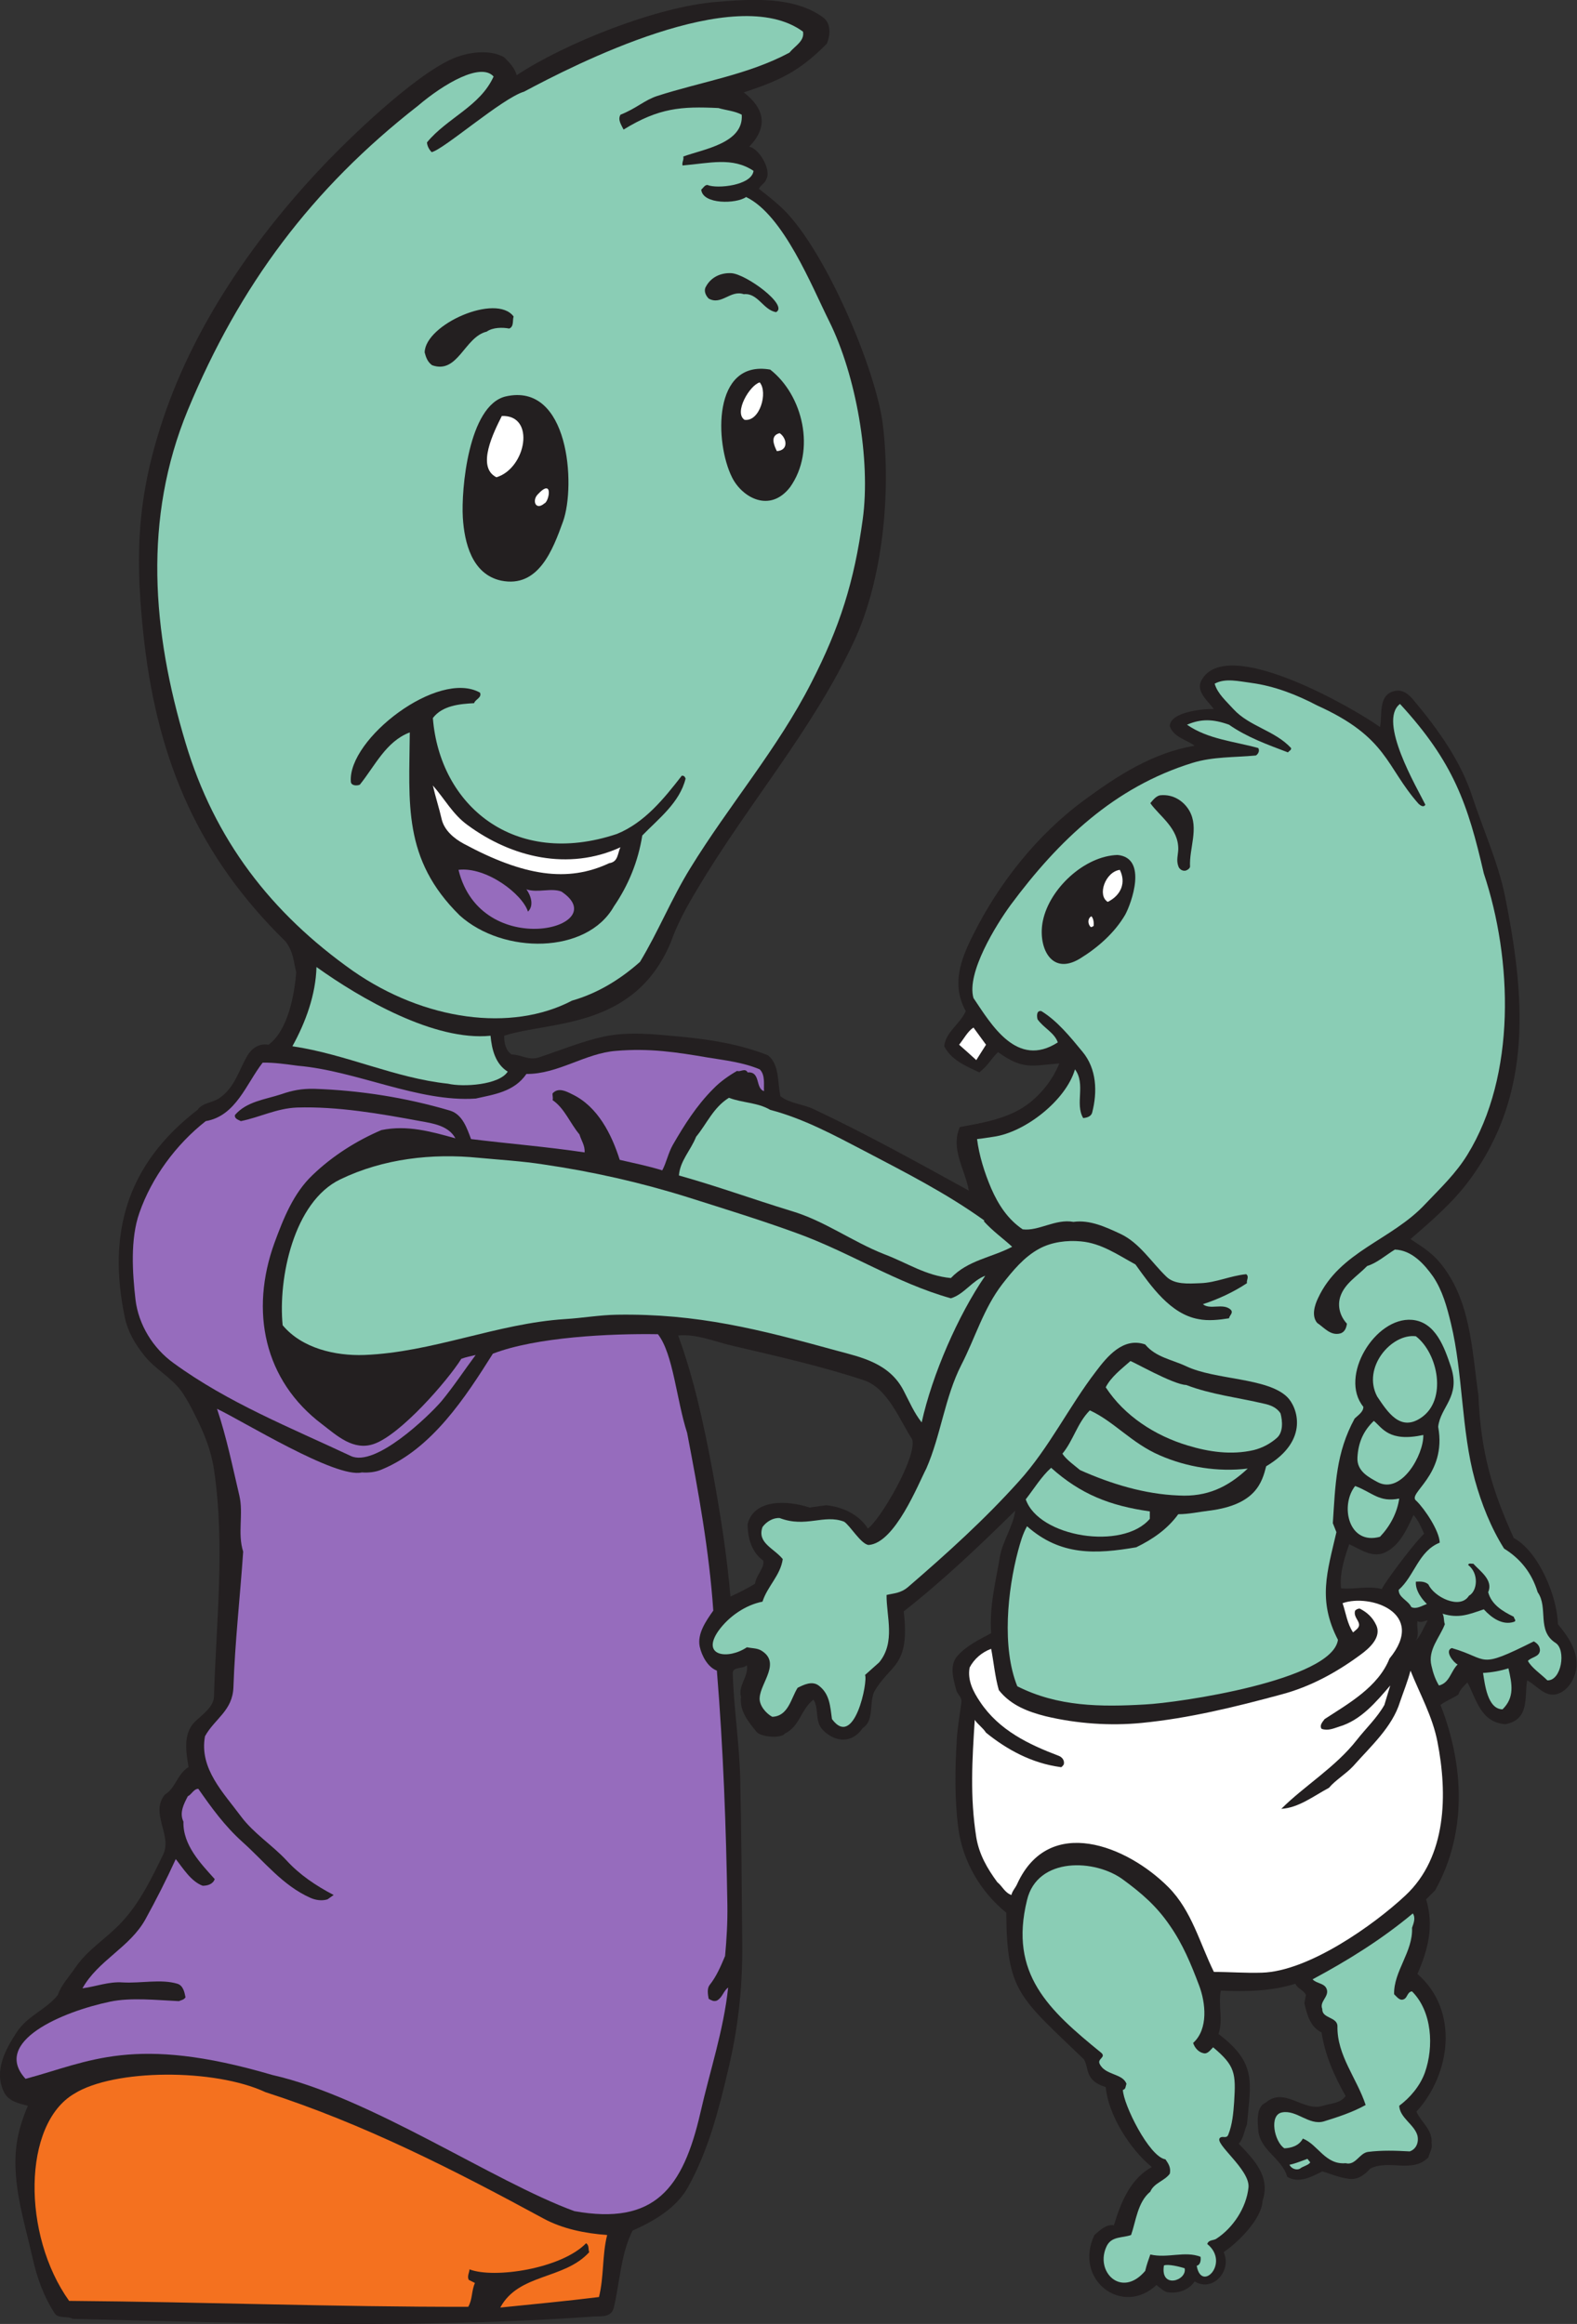
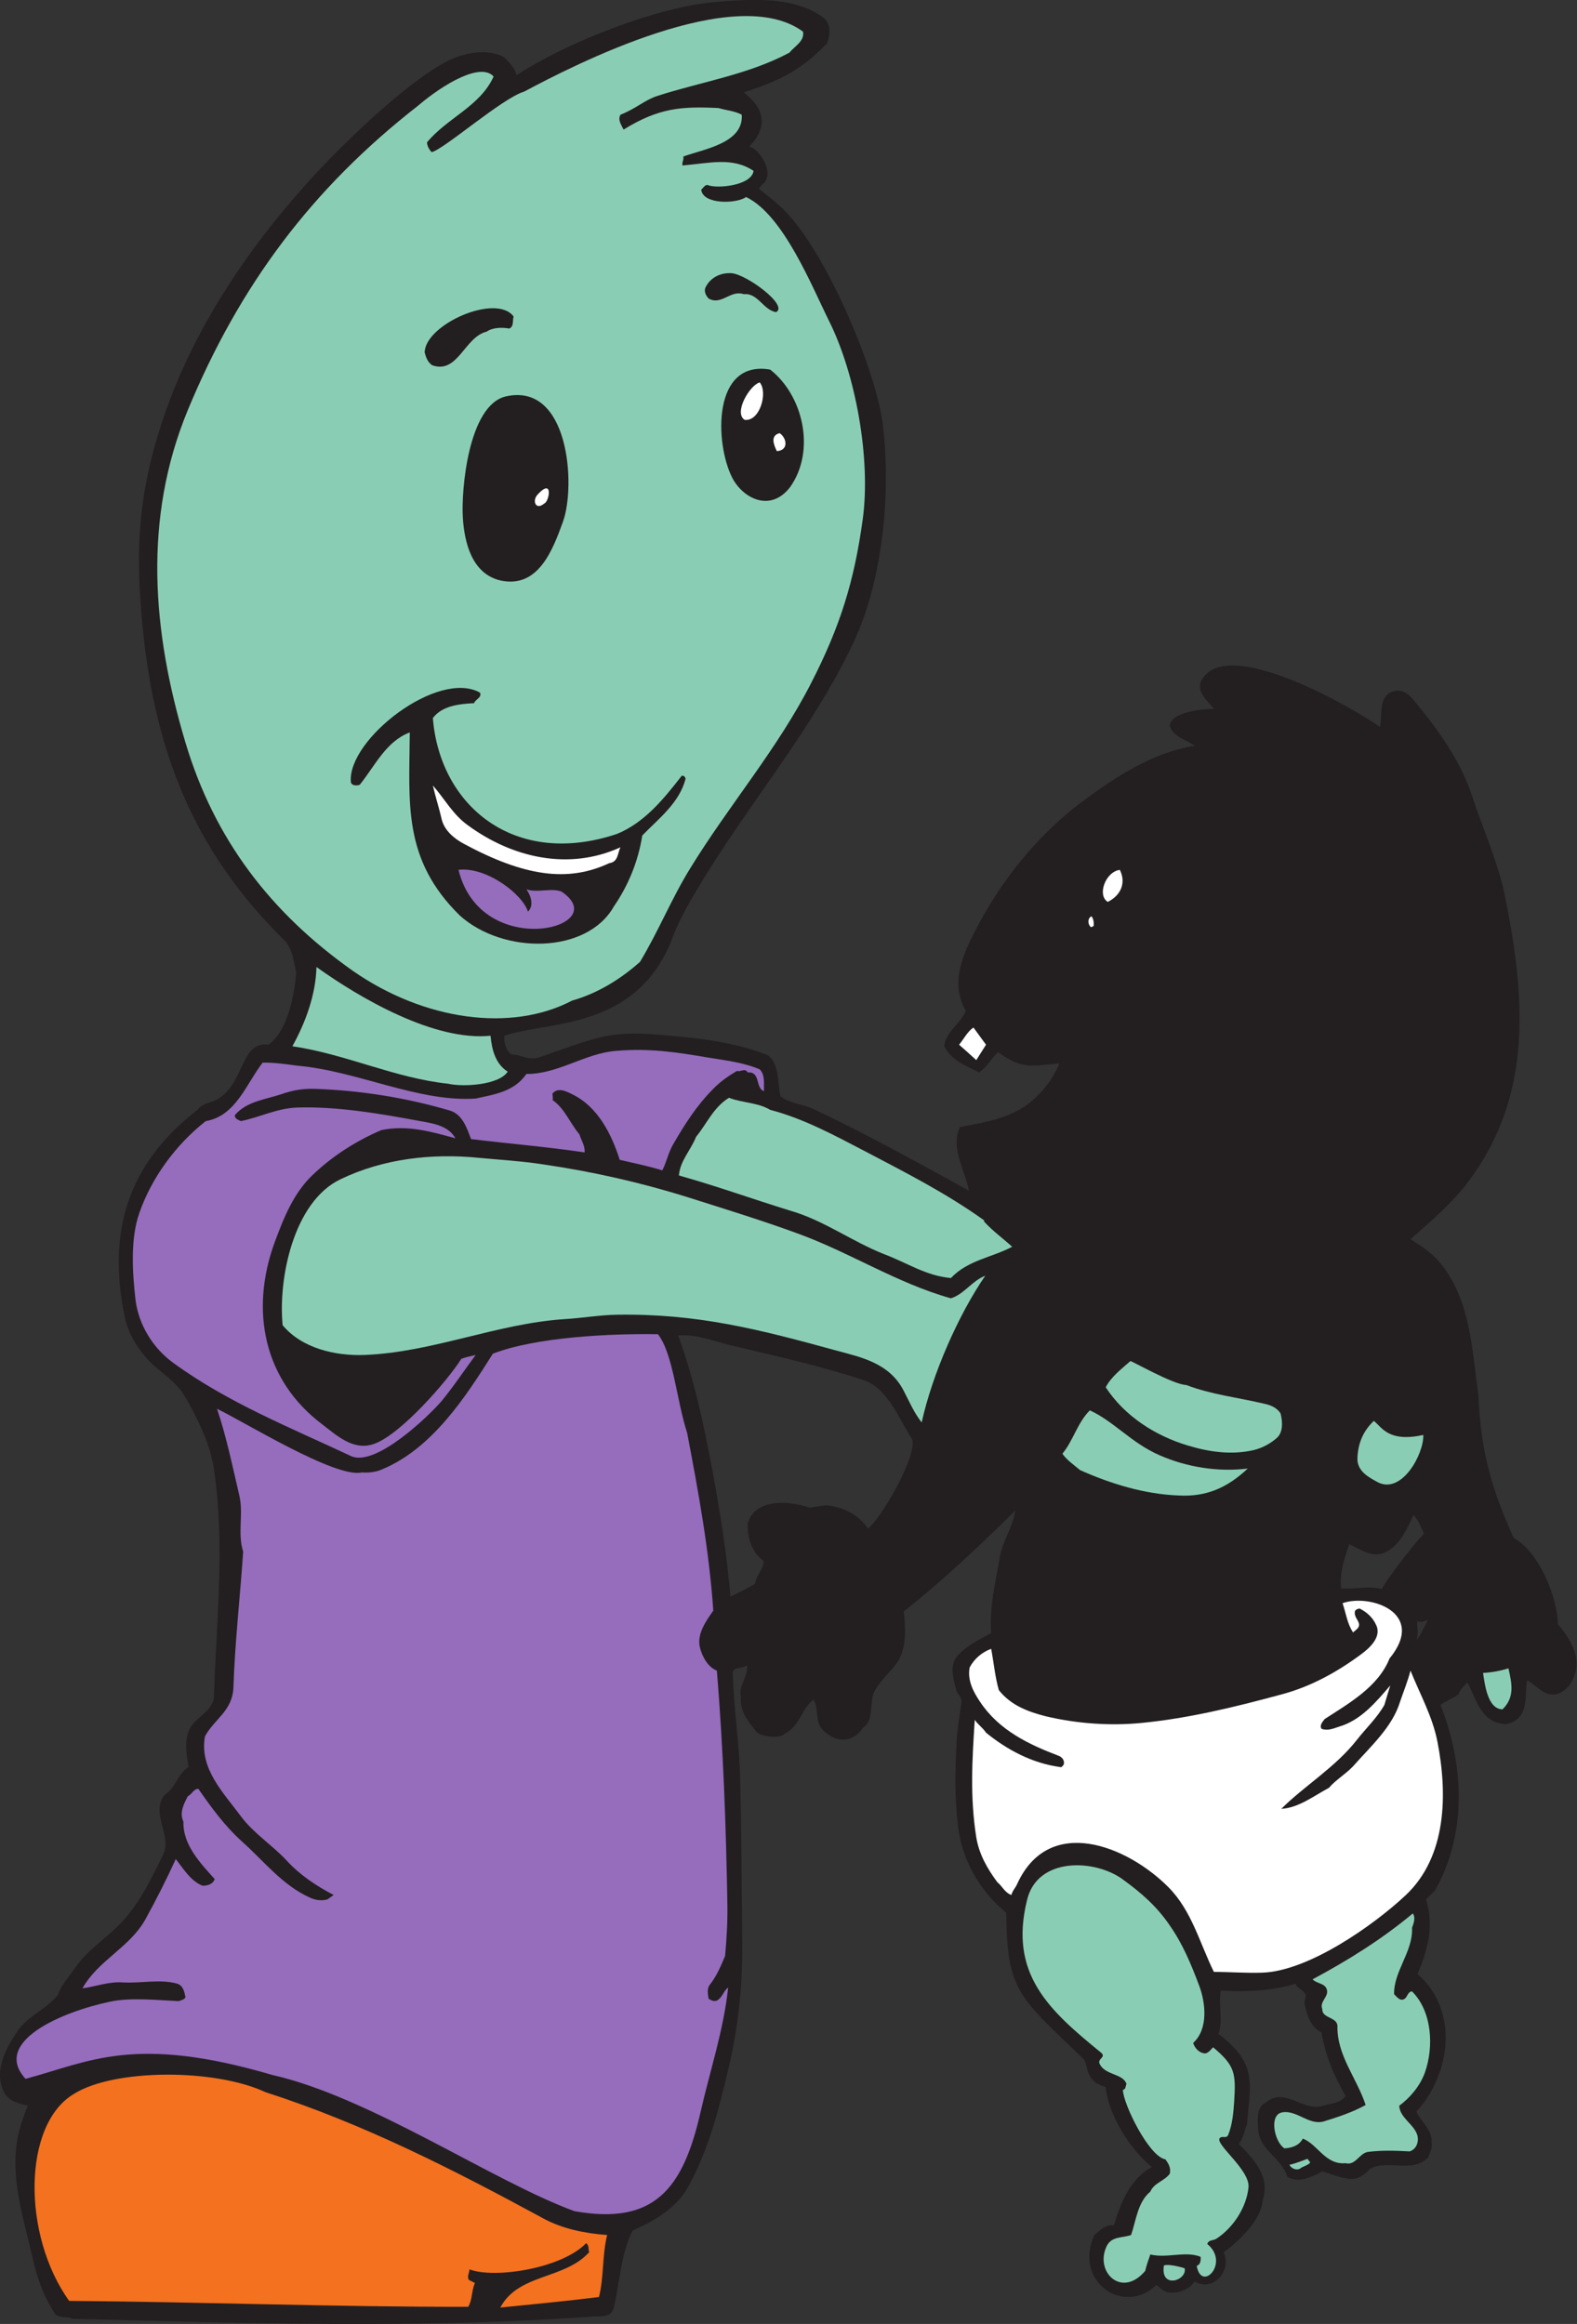
<svg xmlns="http://www.w3.org/2000/svg" viewBox="0 0 590.467 869.853" height="869.853" width="590.467" xml:space="preserve" id="svg2" version="1.1">
  <rect x="0" y="0" width="590.467" height="869.853" fill="#333333" stroke="none" />
  <defs id="defs6" />
  <g transform="matrix(1.333,0,0,-1.333,0,869.853)" id="g10">
    <g transform="scale(0.1)" id="g12">
      <path id="path14" style="fill:#231f20;fill-opacity:1;fill-rule:evenodd;stroke:none" d="m 2312.42,6476.31 c 22.31,-17.27 20.16,-48.95 10.08,-73.43 -77.05,-77.76 -131.04,-102.97 -233.29,-136.81 58.33,-45.36 69.13,-96.48 15.13,-152.63 26.64,-3.6 63.36,-64.08 48.23,-90.73 -2.88,-10.8 -16.55,-17.28 -20.87,-27.35 17.28,-13.68 38.87,-30.24 56.16,-46.08 123.12,-106.57 274.31,-462.24 292.32,-619.21 22.32,-189.36 0,-431.99 -82.09,-606.95 -116.64,-249.12 -298.8,-457.21 -438.48,-692.65 -29.52,-48.95 -56.88,-97.92 -75.59,-151.2 -102.97,-245.52 -340.57,-220.32 -468,-262.07 0,-20.16 4.31,-41.05 20.87,-52.57 25.92,0 46.81,-17.27 75.61,-8.63 61.2,20.15 121.68,45.35 184.32,59.04 69.11,14.39 140.39,6.48 210.23,0 84.97,-7.93 169.2,-20.88 249.84,-52.56 33.13,-25.93 26.65,-75.6 35.28,-115.2 27.37,-20.88 62.63,-21.6 92.89,-36.01 148.32,-69.83 290.88,-149.03 436.31,-228.95 -10.08,58.32 -52.56,117.35 -25.2,178.56 63.36,11.51 141.12,23.75 197.29,69.12 36.72,29.52 65.5,68.39 82.07,109.43 -76.31,-5.75 -100.8,-19.43 -172.07,31.68 -19.44,-18 -24.5,-33.83 -52.56,-56.88 -39.61,18.72 -78.48,34.56 -98.65,73.45 3.61,39.6 44.64,62.63 60.48,98.63 -41.03,74.16 -14.39,145.44 21.61,216.01 70.56,141.12 177.11,277.91 310.31,375.84 93.61,69.12 193.69,133.91 311.05,153.36 -22.32,16.56 -59.04,23.75 -69.84,54.72 0,41.04 97.91,49.67 123.83,48.23 -16.56,22.33 -51.12,49.69 -35.28,79.92 69.13,131.76 434.16,-81.35 501.84,-130.32 7.21,31.68 -6.48,89.29 39.61,100.81 25.19,6.47 42.48,-10.81 54.71,-25.2 69.84,-83.53 133.2,-172.09 165.6,-272.88 30.24,-91.44 71.29,-182.17 90.72,-275.05 56.16,-279.36 81.37,-555.84 -99.35,-799.91 -46.09,-62.64 -107.29,-115.21 -165.61,-165.61 28.81,-19.43 57.6,-36 82.09,-65.52 87.11,-104.39 90,-242.63 108.71,-373.68 6.49,-156.24 36.72,-262.79 99.36,-400.31 69.84,-37.44 122.4,-164.88 123.85,-241.92 26.64,-31.68 54,-70.56 52.56,-115.21 -1.45,-30.23 -18.01,-61.91 -42.48,-75.59 -41.76,-23.04 -64.81,16.56 -96.49,33.12 -7.91,-46.81 7.93,-110.17 -61.19,-123.12 -69.84,5.03 -81.37,71.27 -106.56,117.36 -9.36,-9.37 -21.6,-20.88 -25.2,-33.84 -15.13,-10.8 -34.57,-17.29 -50.41,-29.52 66.25,-168.49 75.61,-358.57 -15.12,-520.57 l -25.19,-25.19 c 22.32,-74.88 5.76,-140.4 -24.49,-209.525 118.08,-102.235 93.61,-281.524 -2.87,-386.641 13.67,-30.242 46.07,-51.125 42.48,-87.84 3.59,-16.562 -5.77,-26.64 -8.64,-40.324 -44.64,-46.074 -110.89,-5.039 -163.45,-31.68 -12.23,-13.671 -32.41,-32.39 -59.03,-28.796 -27.36,2.879 -50.41,13.679 -75.6,20.879 -28.81,-14.395 -65.53,-35.274 -98.65,-15.118 -15.12,53.282 -77.76,74.16 -81.35,132.481 -2.17,22.324 -5.76,64.804 20.88,75.605 53.28,46.074 105.11,-26.64 161.27,-8.644 21.6,7.199 47.52,5.761 63.36,27.351 -31.68,55.453 -57.6,113.762 -67.68,178.567 -31.68,15.117 -41.04,50.402 -48.24,82.082 l 4.33,23.035 c -7.2,15.129 -23.77,17.285 -29.53,31.68 -68.4,-21.602 -139.69,-22.313 -209.51,-19.434 -7.93,-40.32 7.19,-81.367 -6.48,-121.68 107.98,-82.082 90.72,-133.925 79.92,-254.16 -7.93,-18.008 -9.36,-38.887 -23.05,-54.004 41.76,-43.918 90,-91.433 66.95,-159.844 -2.14,-51.835 -69.82,-118.074 -109.43,-144.714 24.49,-51.125 -30.23,-113.762 -81.35,-82.082 -15.13,-22.317 -42.48,-33.836 -72.01,-30.957 -13.67,0.723 -23.75,12.238 -35.27,20.878 -95.76,-89.999 -234.01,14.395 -174.24,140.403 15.12,12.957 33.11,30.957 54.71,27.359 18.73,61.914 45.37,130.317 106.56,163.442 -61.19,49.675 -122.4,146.16 -129.59,224.636 -59.77,18 -46.09,52.559 -61.21,77.766 -180.72,174.234 -216.72,189.355 -218.17,411.839 -71.99,58.31 -122.38,144 -134.62,236.87 -10.81,82.8 -9.36,167.04 -4.32,249.85 2.15,34.55 8.63,69.84 12.95,105.11 1.44,13.68 -11.53,21.6 -14.4,33.13 -8.63,32.4 -20.15,69.83 3.6,96.47 26.64,29.52 61.21,45.36 94.33,63.37 -5.06,77.76 12.23,140.39 23.75,210.24 7.21,47.52 38.89,90.72 43.93,133.92 -100.08,-98.64 -202.32,-195.85 -313.2,-282.97 18.71,-158.4 -39.61,-147.59 -83.52,-226.79 -13.69,-33.12 0.72,-79.93 -31.68,-100.8 -28.81,-43.21 -76.33,-41.04 -110.88,-6.48 -25.21,24.47 -10.8,59.76 -27.36,86.39 -34.57,-25.91 -38.89,-75.59 -79.93,-95.04 -12.24,-15.83 -69.11,-9.36 -79.92,4.32 -23.75,29.52 -48.24,58.32 -43.92,98.65 -8.63,31.67 22.32,57.59 16.57,88.55 -12.25,-11.52 -40.32,-2.87 -39.6,-23.04 2.87,-97.92 18.71,-197.27 20.88,-294.48 3.59,-153.36 4.31,-307.43 5.75,-461.51 1.44,-128.165 -12.23,-242.65 -39.6,-357.122 C 2018.65,600.391 1989.86,487.355 1932.26,383.672 1899.14,324.641 1836.5,288.633 1776.73,261.992 1743.61,195.754 1741.46,119.434 1724.18,45.996 1716.97,17.195 1688.89,22.238 1667.3,20.793 1177.7,-13.77 695.293,2.07 204.254,14.316 c -15.117,8.645 -40.316,0 -50.402,15.117 C 123.613,75.519 103.453,130.234 91.215,186.398 66.734,295.828 26.418,412.473 50.895,529.113 c 6.477,28.797 15.84,56.883 27.359,83.524 -25.203,6.476 -54,12.238 -66.961,38.156 -29.52,59.766 4.32,120.242 35.277,167.762 30.965,47.519 83.524,64.082 115.926,105.117 9.359,28.086 31.68,51.125 48.234,75.605 36.004,53.283 87.125,81.363 132.485,130.313 51.121,55.45 82.801,122.4 115.199,188.64 25.922,54.01 -37.437,115.21 4.32,167.77 30.961,18.72 34.563,57.59 66.957,77.75 -7.195,41.77 -15.839,92.17 16.563,126.01 18,17.99 54,41.76 54.723,71.28 6.48,213.11 31.679,425.51 0,638.64 -7.926,53.28 -28.082,102.96 -52.563,151.2 -11.519,23.04 -23.762,46.8 -39.601,69.11 -29.52,39.61 -72.719,60.49 -102.958,98.64 -25.203,30.97 -46.082,66.25 -54.722,105.13 -50.403,237.6 4.32,432 203.762,585.36 14.398,20.88 43.203,19.43 62.64,33.83 39.598,28.09 51.117,69.84 72,108.73 12.238,25.2 33.121,45.36 64.801,40.31 54.719,40.33 72.719,140.4 77.758,203.77 -7.918,28.79 -6.481,54 -29.52,85.68 -243.359,237.6 -357.121,504 -396.719,835.92 -25.917,223.92 -24.484,390.96 43.918,606.23 89.282,284.4 270,542.16 474.481,753.85 74.16,76.31 266.396,261.35 369.356,291.6 38.16,11.52 86.41,15.84 122.41,-4.32 15.11,-15.13 29.51,-29.52 35.27,-50.4 134.64,89.27 393.84,192.96 562.32,205.91 95.04,7.93 216.72,16.57 298.81,-43.92 z M 4010.18,1975.6 c -10.8,-19.45 -18.73,-41.05 -33.13,-56.89 10.8,18.01 1.45,36.01 4.32,54.73 9.37,-5.76 19.45,0.71 28.81,2.16 z M 2060.41,2746 c 122.4,-28.8 245.53,-56.16 367.21,-96.49 66.95,-23.03 100.8,-114.47 134.63,-165.59 14.41,-48.24 -89.28,-225.37 -124.55,-250.56 -24.48,38.88 -70.57,61.19 -117.37,65.52 l -46.07,-6.49 c -66.25,21.61 -156.25,23.05 -174.24,-46.07 0,-40.32 11.51,-79.92 43.92,-102.96 4.32,-20.16 -20.89,-41.77 -23.05,-64.81 -20.87,-12.95 -45.36,-25.19 -69.12,-35.99 -10.79,123.12 -28.8,234.72 -50.4,352.79 -24.48,130.33 -51.83,258.49 -96.48,380.17 53.29,5.04 103.68,-18.01 155.52,-29.52 z M 4000.1,2218.96 c -35.3,-34.57 -122.4,-153.36 -118.09,-155.52 -38.88,10.08 -76.31,-1.45 -115.19,2.16 -4.32,42.48 9.35,84.96 23.04,123.83 31.68,-14.39 67.68,-41.75 105.12,-20.88 39.59,21.61 57.6,65.52 75.59,102.97 12.97,-14.4 21.6,-34.57 29.53,-52.56 v 0" />
      <path id="path16" style="fill:#ffffff;fill-opacity:1;fill-rule:evenodd;stroke:none" d="m 2091.37,5346.64 c -30.96,20.16 14.41,97.19 42.48,105.11 23.76,-27.36 0.72,-110.87 -42.48,-105.11 v 0" />
-       <path id="path18" style="fill:#ffffff;fill-opacity:1;fill-rule:evenodd;stroke:none" d="m 1394.41,5185.36 c -57.59,28.8 -7.2,127.43 15.13,172.08 95.75,3.6 68.39,-146.88 -15.13,-172.08 v 0" />
      <path id="path20" style="fill:#ffffff;fill-opacity:1;fill-rule:evenodd;stroke:none" d="m 2182.09,5258.79 c -8.64,17.28 -19.43,43.92 7.93,50.41 20.16,-13.69 25.91,-48.24 -7.93,-50.41 v 0" />
      <path id="path22" style="fill:#ffffff;fill-opacity:1;fill-rule:evenodd;stroke:none" d="m 1529.05,5111.91 c -24.48,-20.87 -35.28,7.93 -18.72,25.2 44.65,48.25 32.4,-20.16 18.72,-25.2 v 0" />
      <path id="path24" style="fill:#ffffff;fill-opacity:1;fill-rule:evenodd;stroke:none" d="m 1313.05,4209.04 c 123.84,-91.45 283.68,-129.61 429.84,-62.64 -8.64,-16.56 -5.76,-41.04 -31.68,-44.65 -116.64,-54.71 -239.04,-36.71 -408.95,54.73 -26.65,14.4 -53.28,36.72 -61.21,66.95 -7.2,31.69 -18,64.8 -25.19,96.48 32.39,-36.71 56.16,-81.36 97.19,-110.87 v 0" />
      <path id="path26" style="fill:#966cbd;fill-opacity:1;fill-rule:evenodd;stroke:none" d="m 1482.97,3965.68 c 17.28,16.56 8.65,44.63 -4.32,62.64 31.68,-10.8 69.85,5.04 98.65,-6.48 150.47,-100.8 -226.09,-197.29 -289.44,61.2 78.47,9.35 180,-68.41 195.11,-117.36 v 0" />
      <path id="path28" style="fill:#ffffff;fill-opacity:1;fill-rule:evenodd;stroke:none" d="m 3111.62,3993.04 c -30.25,18 -7.21,84.24 33.83,90 18.01,-36 3.61,-71.29 -33.83,-90 v 0" />
      <path id="path30" style="fill:#ffffff;fill-opacity:1;fill-rule:evenodd;stroke:none" d="m 3072.01,3925.36 c -3.59,-0.73 -6.48,-6.48 -10.8,0 -6.48,9.36 -5.04,22.32 4.32,27.35 5.76,-5.76 7.2,-16.56 6.48,-27.35 v 0" />
      <path id="path32" style="fill:#8acdb5;fill-opacity:1;fill-rule:evenodd;stroke:none" d="m 1377.86,3617.2 c 3.59,-38.88 13.67,-79.21 48.23,-100.8 -23.75,-37.45 -125.27,-43.92 -167.75,-33.85 -149.77,15.84 -285.844,82.81 -437.047,105.13 37.441,67.68 65.523,144.71 67.684,222.48 123.833,-88.56 331.203,-208.81 488.883,-192.96 v 0" />
      <path id="path34" style="fill:#ffffff;fill-opacity:1;fill-rule:evenodd;stroke:none" d="m 2769.61,3591.99 -27.36,-43.2 c -17.27,15.84 -30.24,27.36 -48.23,43.2 12.95,15.85 23.75,37.44 40.32,48.24 l 35.27,-48.24 v 0" />
      <path id="path36" style="fill:#966cbd;fill-opacity:1;fill-rule:evenodd;stroke:none" d="m 1988.41,3556 c 48.97,-7.93 99.36,-13.68 145.44,-33.12 16.56,-15.84 10.8,-44.65 12.24,-61.2 -25.2,7.91 -8.63,55.43 -46.07,52.55 -7.21,13.68 -20.88,0 -29.53,4.32 -23.76,-13.68 -47.52,-30.23 -66.95,-50.39 -46.81,-46.81 -81.37,-101.52 -113.77,-157.69 -12.96,-23.03 -18,-49.67 -29.52,-71.27 -39.6,12.24 -79.2,20.16 -119.52,29.51 -22.32,70.56 -61.19,149.77 -133.91,184.33 -15.84,7.92 -38.89,20.16 -54.73,2.16 -0.72,-5.77 2.16,-13.68 0,-18.72 33.84,-23.04 48.96,-64.8 75.61,-96.48 5.03,-17.29 15.84,-30.96 14.39,-50.41 -105.84,15.84 -213.84,24.49 -318.95,37.45 -11.52,30.24 -23.76,69.11 -59.04,79.91 -124.56,36.73 -252.73,56.88 -381.604,61.21 -34.562,0.72 -61.203,-4.33 -92.16,-15.12 -46.082,-15.13 -97.199,-20.16 -130.32,-58.32 -2.161,-10.8 10.078,-13.68 16.554,-17.28 53.285,10.79 100.805,36 157.684,38.16 113.758,3.6 233.996,-17.28 346.316,-38.16 36.73,-6.48 79.2,-12.97 98.64,-48.24 -67.68,18.71 -135.36,38.16 -208.08,23.04 -70.56,-30.25 -137.517,-72.72 -192.954,-126.01 -54,-51.11 -82.082,-122.39 -107.281,-190.79 -69.122,-190.8 -30.243,-385.93 134.636,-509.76 40.324,-30.96 87.125,-74.89 144.719,-54.72 74.88,25.92 206.64,177.12 245.53,239.03 12.95,5.05 26.63,7.21 40.31,10.8 -31.68,-42.48 -61.91,-88.55 -96.48,-130.31 -36.72,-42.48 -185.76,-185.76 -254.157,-153.36 -169.922,79.91 -344.16,149.03 -497.519,260.63 -58.321,41.76 -98.641,108 -107.282,177.85 -8.636,75.59 -15.121,170.63 10.801,244.08 34.563,99.36 102.961,192.23 186.481,257.76 84.961,14.4 113.761,105.11 159.839,164.16 32.403,0.72 65.524,-4.32 98.645,-8.65 166.312,-14.4 339.112,-102.95 499.672,-92.15 51.12,11.52 108.01,18.72 142.56,69.11 89.28,-0.71 164.89,58.32 252,64.81 93.6,7.92 169.21,-3.61 257.76,-18.72 v 0" />
      <path id="path38" style="fill:#8acdb5;fill-opacity:1;fill-rule:evenodd;stroke:none" d="m 2163.38,3409.12 c 93.59,-24.49 180,-71.28 264.24,-115.2 115.19,-60.48 230.39,-118.8 337.67,-195.84 l -2.16,-1.45 c 24.49,-27.35 54,-48.23 79.92,-71.99 -56.88,-30.25 -124.55,-37.44 -172.07,-87.84 -70.57,6.47 -122.41,42.48 -187.21,66.96 -90,35.28 -168.48,94.32 -262.07,121.68 -105.84,32.39 -208.81,69.83 -314.65,99.36 2.89,41.04 33.13,70.56 48.24,108.72 30.24,36.71 48.25,82.08 92.17,109.43 37.43,-14.4 80.64,-12.95 115.92,-33.83 v 0" />
      <path id="path40" style="fill:#8acdb5;fill-opacity:1;fill-rule:evenodd;stroke:none" d="m 1344.02,3274.47 c 61.19,-5.76 123.11,-9.35 182.87,-18.71 137.52,-20.16 272.16,-50.41 405.37,-92.17 102.23,-32.4 205.2,-64.08 306,-100.8 147.6,-53.28 280.8,-140.4 432.72,-182.88 37.44,11.53 59.76,49.69 96.48,63.36 -76.33,-110.88 -149.04,-277.92 -178.57,-411.83 -21.6,27.36 -33.83,56.87 -50.39,88.55 -39.61,77.76 -118.81,94.33 -188.64,113.05 -217.45,59.75 -390.97,104.39 -617.05,100.8 -48.24,-0.72 -97.2,-9.37 -145.43,-12.25 -191.52,-12.23 -372.25,-93.59 -564.49,-100.8 -81.359,-2.88 -174.956,18.72 -228.952,83.53 -12.961,130.32 30.238,346.32 161.996,409.68 120.956,58.32 257.766,73.44 388.086,60.47 v 0" />
      <path id="path42" style="fill:#966cbd;fill-opacity:1;fill-rule:evenodd;stroke:none" d="m 1848.01,2779.11 c 43.2,-55.44 51.85,-183.59 82.08,-277.2 31.68,-164.88 61.93,-331.2 73.45,-498.95 -20.88,-29.52 -45.36,-64.8 -38.16,-100.8 5.75,-26.64 23.03,-58.32 48.23,-67.69 18.01,-219.59 25.93,-439.2 29.53,-658.79 0.71,-47.52 -2.16,-95.77 -6.48,-142.57 -12.25,-28.79 -23.77,-56.88 -43.93,-82.075 -7.2,-10.078 -4.32,-26.64 -2.16,-38.164 3.61,-2.156 7.93,-4.316 12.24,-5.75 4.32,-0.723 9.36,-0.723 12.97,2.156 13.67,8.633 16.56,25.918 29.51,35.274 -12.95,-120.957 -51.11,-233.27 -77.75,-350.633 C 1918.57,380.078 1838.65,276.398 1613.3,316.719 1385.05,400.234 1039.45,637.121 765.133,699.031 375.613,813.516 250.332,735.754 71.773,688.234 -23.984,792.637 174.734,876.875 309.375,904.949 c 58.32,12.246 130.316,4.328 192.961,1.449 6.477,2.879 14.398,3.59 18.719,10.797 -2.879,14.399 -6.481,33.118 -23.043,38.157 -46.078,13.679 -101.52,0.722 -153.36,3.605 -38.875,2.879 -74.879,-11.523 -113.035,-16.562 43.914,78.485 132.481,114.485 176.395,192.955 30.965,56.17 59.761,113.05 85.683,169.92 20.157,-25.19 42.481,-62.63 75.598,-74.88 13.68,0 28.805,4.33 33.844,18.72 -38.883,43.21 -90,95.77 -87.844,161.28 -12.242,25.21 1.441,50.4 12.242,71.28 10.801,5.05 16.563,20.89 29.52,20.89 36.718,-52.57 73.437,-103.68 123.84,-149.04 61.199,-54.72 113.043,-122.41 190.8,-156.97 14.399,-6.47 32.403,-9.35 48.243,-4.31 l 17.273,12.23 c -49.676,25.92 -95.758,56.89 -132.477,97.2 -40.32,43.21 -92.16,75.61 -128.164,123.85 -48.957,66.24 -117.355,133.91 -100.793,224.64 27.36,49.68 77.758,71.28 79.914,138.24 4.325,127.43 18.723,253.44 27.36,380.15 -16.559,51.84 1.441,105.84 -10.793,157.68 -19.445,82.81 -36.004,164.16 -62.645,243.37 70.563,-33.12 334.082,-196.56 406.807,-178.56 17.99,-1.44 39.6,0.72 56.88,8.64 140.4,58.32 234,202.31 311.04,324.71 120.95,46.8 329.76,56.89 463.67,54.72 v 0" />
-       <path id="path44" style="fill:#8acdb5;fill-opacity:1;fill-rule:evenodd;stroke:none" d="m 3977.05,2773.36 c 62.64,-48.24 88.56,-179.29 14.4,-228.97 -58.32,-39.59 -93.6,15.84 -123.11,59.76 -43.2,81.37 40.31,177.84 108.71,169.21 v 0" />
      <path id="path46" style="fill:#8acdb5;fill-opacity:1;fill-rule:evenodd;stroke:none" d="m 3331.93,2636.55 c 69.12,-26.64 145.45,-35.27 218.89,-52.55 16.56,-3.61 35.27,-10.08 46.07,-27.37 5.77,-21.59 7.91,-53.27 -10.8,-69.12 -18,-15.84 -41.03,-28.08 -64.8,-33.84 -62.64,-14.39 -126,-5.04 -185.04,12.96 -91.45,27.37 -177.83,82.8 -230.39,163.45 15.12,29.52 43.91,51.11 69.12,73.44 -0.72,3.6 120.23,-66.24 156.95,-66.97 v 0" />
      <path id="path48" style="fill:#8acdb5;fill-opacity:1;fill-rule:evenodd;stroke:none" d="m 3257.05,2439.28 c 77.05,-33.84 164.88,-47.52 247.68,-37.44 -56.16,-52.56 -114.48,-79.93 -193.68,-75.61 -95.76,3.61 -190.07,32.4 -277.2,71.28 -17.27,14.4 -38.87,29.52 -49.67,46.08 30.96,37.45 41.76,86.4 77.03,121.68 67.68,-30.95 117.36,-92.15 195.84,-125.99 v 0" />
      <path id="path50" style="fill:#8acdb5;fill-opacity:1;fill-rule:evenodd;stroke:none" d="m 3997.93,2496.15 c 1.45,-54.71 -61.19,-167.75 -128.16,-132.48 -25.2,13.69 -59.03,30.97 -56.88,69.12 2.17,41.76 16.56,74.89 46.07,102.96 23.77,-19.43 41.78,-60.48 138.97,-39.6 v 0" />
-       <path id="path52" style="fill:#8acdb5;fill-opacity:1;fill-rule:evenodd;stroke:none" d="m 3229.69,2281.59 v -20.88 c -75.59,-89.27 -311.76,-51.83 -348.48,54.73 23.05,29.51 43.93,64.07 71.29,88.56 82.79,-74.16 164.88,-106.57 277.19,-122.41 v 0" />
-       <path id="path54" style="fill:#8acdb5;fill-opacity:1;fill-rule:evenodd;stroke:none" d="m 3930.25,2317.6 c -5.76,-40.32 -25.91,-77.76 -54,-107.29 -88.55,-24.48 -113.03,87.85 -69.84,142.56 47.52,-17.27 66.97,-46.8 123.84,-35.27 v 0" />
      <path id="path56" style="fill:#ffffff;fill-opacity:1;fill-rule:evenodd;stroke:none" d="m 3902.89,1868.31 c -31.68,-79.91 -115.92,-126.72 -182.15,-169.91 -5.76,-7.92 -15.13,-17.29 -8.65,-27.36 18.01,-6.49 34.57,1.43 50.41,6.48 60.47,18 102.95,69.11 142.56,115.19 L 3888.5,1738 c -20.88,-36.72 -51.84,-65.53 -77.76,-98.64 -59.76,-76.32 -147.61,-128.88 -211.68,-192.96 48.95,2.88 90.71,35.99 133.91,59.04 18.01,21.59 47.52,38.88 67.67,60.48 49.69,56.15 110.18,110.15 131.78,180.71 10.08,29.52 21.6,57.61 29.51,87.84 26.64,-66.24 61.92,-128.87 75.61,-199.43 28.79,-146.88 26.64,-323.28 -90,-432 -88.58,-82.81 -272.17,-213.126 -403.2,-216.72 -45.38,-1.445 -90,2.157 -134.65,2.157 -39.59,79.923 -61.92,171.363 -127.44,237.593 -116.64,117.37 -335.51,204.49 -424.79,10.08 -4.33,-10.8 -13.69,-19.43 -16.56,-31.68 -18.73,6.49 -25.2,24.49 -39.61,36.01 -28.07,38.15 -51.11,77.75 -59.04,126 -17.99,114.48 -11.51,215.99 -4.32,329.75 8.65,-12.96 22.32,-21.59 31.68,-36 60.49,-48.95 129.61,-85.68 208.09,-96.48 5.03,-2.16 7.2,4.32 10.07,6.48 3.6,11.53 -4.31,21.61 -14.39,25.21 -83.52,31.68 -167.05,71.28 -220.33,151.19 -19.44,28.81 -36,60.49 -29.51,96.48 12.24,23.77 34.55,43.21 60.48,52.57 7.19,-36.72 10.78,-78.48 21.59,-115.92 33.84,-43.21 83.53,-61.21 131.77,-73.44 87.83,-20.88 180.71,-27.36 269.28,-18.72 132.48,12.96 262.07,44.64 392.4,79.92 81.35,21.59 154.07,61.19 222.48,111.59 23.75,17.29 60.47,48.97 43.91,83.53 -10.08,21.6 -25.2,35.27 -46.07,46.07 -5.04,0 -9.36,-2.16 -12.97,-5.75 -7.19,-21.6 24.49,-34.56 4.33,-52.57 l -10.1,-8.63 c -16.54,24.47 -20.15,54.72 -29.51,82.08 76.33,27.35 237.6,-26.64 131.76,-155.53 v 0" />
      <path id="path58" style="fill:#8acdb5;fill-opacity:1;fill-rule:evenodd;stroke:none" d="m 4236.97,1840.96 c 10.08,-43.93 18.01,-81.37 -16.56,-115.21 -42.48,0.73 -49.67,71.28 -54.71,102.25 25.2,1.43 48.95,5.75 71.27,12.96 v 0" />
      <path id="path60" style="fill:#8acdb5;fill-opacity:1;fill-rule:evenodd;stroke:none" d="m 3155.53,1246.95 c 51.13,-37.44 93.61,-74.16 130.33,-128.15 36.72,-52.57 59.75,-108.72 82.07,-167.765 18.73,-48.965 26.64,-123.125 -16.56,-162.004 4.33,-13.679 15.11,-25.918 28.81,-28.797 12.24,-3.601 20.87,10.801 27.36,16.563 61.91,-51.848 64.08,-72.727 59.04,-153.359 -2.17,-30.965 -5.04,-64.083 -16.56,-92.157 -5.04,-12.25 -15.84,-2.168 -23.05,-8.644 -18.71,-15.125 84.24,-88.567 79.92,-138.965 -5.76,-57.598 -43.92,-114.473 -90.72,-144.719 -7.91,-5.035 -20.88,-2.156 -25.19,-14.402 64.8,-52.559 -16.57,-137.52 -29.53,-61.199 10.09,2.168 12.24,15.125 10.8,25.203 -43.91,17.273 -92.87,-5.039 -141.12,6.484 -4.31,-12.246 -10.8,-30.242 -14.39,-46.086 -66.97,-79.195 -144.01,-0.719 -107.29,71.281 14.4,26.641 44.65,20.879 67.68,29.524 13.69,38.875 18.01,92.156 54,121.68 10.08,24.48 40.32,30.234 54.73,50.398 3.59,16.562 -3.61,28.078 -12.25,40.32 -46.07,7.199 -118.81,155.52 -119.51,195.121 8.63,1.434 7.19,10.797 10.08,16.563 -10.08,30.23 -60.49,23.758 -75.61,56.875 -6.48,14.402 19.44,17.996 4.32,30.957 -146.87,119.519 -259.2,221.043 -208.09,428.408 28.81,122.39 192.25,115.92 270.73,56.87 v 0" />
      <path id="path62" style="fill:#8acdb5;fill-opacity:1;fill-rule:evenodd;stroke:none" d="m 3966.25,1112.32 c 2.89,-67.68 -51.84,-121.683 -50.39,-186.488 8.63,-7.922 16.56,-20.883 29.51,-12.961 7.93,5.039 8.65,20.168 20.88,20.879 56.17,-56.152 61.93,-154.793 36,-228.23 -13.68,-37.446 -41.04,-69.844 -72,-92.883 1.45,-33.836 42.48,-52.559 51.12,-83.524 4.33,-18.722 -2.87,-38.156 -21.6,-44.64 -38.87,2.16 -77.76,3.601 -117.35,-1.434 -24.49,-3.605 -34.57,-38.887 -62.65,-31.68 -57.6,-5.039 -77.76,52.559 -120.24,69.121 -10.8,-20.878 -33.83,-26.64 -51.83,-27.367 -28.09,18 -43.93,94.321 -6.49,100.805 41.04,7.918 75.61,-37.441 117.36,-25.207 39.61,12.246 81.37,25.93 117.37,46.086 -24.49,74.883 -80.65,138.953 -79.2,221.035 0,26.641 -43.93,21.602 -42.48,48.238 -8.65,20.879 17.99,33.84 12.95,54.004 -5.04,19.438 -28.07,16.567 -40.32,29.524 99.36,53.282 194.4,112.312 281.53,185.042 8.63,-12.25 2.15,-28.09 -2.17,-40.32 v 0" />
      <path id="path64" style="fill:#f4711f;fill-opacity:1;fill-rule:evenodd;stroke:none" d="m 745.691,650.793 c 275.039,-88.555 527.759,-217.441 781.199,-354.965 53.29,-28.797 116.65,-41.758 178.56,-46.07 -14.4,-57.602 -8.63,-116.645 -23.04,-174.238 -92.87,-11.527 -185.03,-20.168 -277.2,-29.523 51.84,96.477 179.28,77.754 249.84,155.52 -3.6,9.363 0.73,17.996 -8.63,25.203 -69.85,-72 -259.21,-100.086 -327.61,-73.446 -0.71,-10.078 -7.19,-19.433 -2.15,-29.523 l 17.28,-8.633 C 1323.85,91.359 1327.46,69.031 1315.21,48.156 941.531,47.434 567.133,61.836 194.176,64.719 61.695,249.758 63.137,561.516 208.574,646.477 c 111.602,69.843 393.836,71.277 537.117,4.316 v 0" />
      <path id="path66" style="fill:#8acdb5;fill-opacity:1;fill-rule:evenodd;stroke:none" d="m 3680.41,453.516 c -6.48,-8.641 -19.43,-10.078 -28.79,-17.286 -9.37,-5.75 -25.21,0 -29.53,10.801 15.84,2.883 33.85,10.801 50.41,16.563 l 7.91,-10.078 v 0" />
      <path id="path68" style="fill:#8acdb5;fill-opacity:1;fill-rule:evenodd;stroke:none" d="m 3327.62,156.152 c 7.18,-34.558 -69.12,-59.035 -58.32,7.918 10.8,5.043 46.07,-3.59 58.32,-7.918 v 0" />
      <path id="path70" style="fill:#8acdb5;fill-opacity:1;fill-rule:evenodd;stroke:none" d="m 2255.53,6436.71 c 5.04,-26.64 -23.03,-40.31 -38.15,-59.03 -115.92,-61.93 -246.25,-81.37 -371.52,-121.68 -36.72,-12.25 -57.6,-34.56 -102.97,-52.56 -8.64,-14.4 2.89,-29.52 8.64,-41.76 99.36,61.2 162.72,65.52 266.4,60.48 21.61,-6.48 45.37,-7.93 65.52,-18.72 5.76,-79.92 -106.56,-96.49 -164.16,-117.37 2.17,-9.36 -4.31,-15.84 -2.16,-25.19 76.32,6.48 140.41,24.48 199.44,-15.13 -5.04,-41.03 -102.23,-51.12 -129.6,-39.6 -7.92,0 -11.52,-8.63 -17.28,-12.95 3.61,-42.49 99.36,-40.32 126,-20.88 105.13,-50.41 185.05,-252.01 233.27,-348.49 75.61,-151.92 117.37,-388.79 94.34,-556.55 -23.77,-174.24 -64.08,-302.4 -144.73,-459.37 -94.32,-185.03 -231.11,-343.44 -339.84,-520.55 -52.56,-84.97 -89.28,-177.13 -141.12,-262.81 -56.88,-50.39 -120.23,-88.55 -190.79,-108.71 -170.64,-89.29 -414.73,-56.17 -615.605,83.52 -230.399,162.71 -388.805,368.63 -470.16,640.8 -93.598,311.75 -119.524,629.27 6.48,933.84 145.438,350.63 348.481,622.07 646.565,854.63 72.72,61.93 176.39,122.41 212.39,82.08 -38.15,-84.23 -130.31,-115.91 -187.2,-185.03 0.73,-10.08 5.76,-19.44 12.97,-27.36 33.12,6.48 198.72,151.91 259.91,169.91 140.4,74.89 594,308.17 783.36,168.48 z M 1348.34,4580.56 c 5.76,-14.41 -13.69,-18.72 -16.57,-29.52 -40.32,-2.16 -89.27,-6.49 -115.91,-41.76 19.43,-245.53 228.24,-421.92 516.95,-325.45 77.76,31.68 131.76,98.65 182.17,163.45 6.48,0.71 8.63,-2.89 10.8,-7.92 -16.57,-67.68 -76.33,-113.04 -121.68,-159.84 -11.53,-72.72 -38.89,-139.69 -79.92,-199.45 -75.61,-133.92 -310.33,-135.35 -432.73,-25.2 -161.27,158.41 -141.84,315.36 -140.4,514.09 -66.95,-25.21 -97.91,-94.33 -140.4,-146.89 -8.63,-3.59 -24.474,-2.87 -25.197,8.64 -8.637,119.52 245.527,316.09 362.887,249.85 z m 94.32,1056.24 c -3.61,-11.53 1.44,-28.09 -12.25,-33.85 -18.71,3.6 -46.07,3.6 -63.36,-8.63 -62.64,-15.12 -80.63,-120.25 -153.35,-94.32 -12.97,9.36 -17.28,22.32 -20.89,36 1.44,78.47 200.89,167.04 249.85,100.8 z m 138.96,-575.28 c -28.81,-79.92 -69.12,-187.93 -174.24,-166.32 -82.09,18 -102.97,107.28 -107.29,176.4 -5.04,79.2 15.84,314.64 119.52,340.56 179.28,41.76 198,-249.84 162.01,-350.64 z m 598.32,587.52 c -36,5.76 -51.13,54.71 -90.73,50.39 -37.44,12.96 -62.64,-32.39 -98.64,-12.23 -8.64,8.64 -14.4,22.32 -7.91,33.11 14.39,27.37 42.47,39.6 71.28,38.17 41.75,-2.17 161.99,-90.73 126,-109.44 z m -16.56,-161.29 c 92.15,-72 128.87,-226.79 56.16,-329.76 -56.88,-74.16 -135.36,-29.51 -163.45,27.37 -48.23,96.48 -55.44,330.48 107.29,302.39 v 0" />
-       <path id="path72" style="fill:#8acdb5;fill-opacity:1;fill-rule:evenodd;stroke:none" d="m 3514.8,4607.91 c 64.81,-8.63 127.45,-33.11 185.06,-63.36 199.44,-90 192.23,-172.07 285.12,-276.47 5.04,-4.33 13.67,-10.8 18.71,-2.17 -23.05,46.8 -134.63,234.73 -71.27,282.97 151.19,-164.16 190.8,-282.24 235.43,-475.93 80.65,-241.2 91.45,-566.64 -46.07,-789.83 -32.4,-52.56 -73.44,-91.45 -118.09,-138.24 -95.04,-102.24 -240.47,-132.49 -301.68,-264.97 -9.35,-19.43 -18.71,-49.68 -2.15,-69.12 19.44,-12.96 37.43,-36.72 64.79,-29.51 12.97,3.6 17.28,16.55 18.73,27.35 -18.73,20.17 -27.36,48.25 -18.73,75.61 12.24,37.43 46.8,56.87 75.6,86.4 28.09,8.64 51.84,30.24 77.76,46.08 47.52,-1.45 82.81,-41.04 107.28,-75.61 26.64,-39.59 38.89,-84.96 50.41,-132.48 33.83,-140.4 28.79,-299.52 66.96,-438.47 18.71,-67.69 45.35,-134.64 82.07,-192.96 45.37,-28.09 77.77,-67.69 94.33,-122.4 30.96,-43.92 -3.61,-108 50.39,-142.56 30.24,-19.45 16.57,-106.56 -23.04,-105.12 -17.27,17.27 -44.63,35.27 -54.71,54.72 10.8,11.51 32.4,10.8 33.83,29.52 0,12.23 -7.91,20.16 -17.27,25.19 -161.29,-80.63 -123.12,-49.67 -230.41,-18.72 -21.6,-7.92 5.76,-41.76 16.56,-46.07 -19.43,-18.72 -22.32,-51.85 -52.55,-59.05 -10.08,16.57 -16.57,35.29 -20.88,54.72 -11.53,45.36 23.04,79.2 37.44,117.37 -3.62,9.35 -1.45,20.88 -6.49,29.52 46.08,-14.41 74.89,-1.45 115.92,12.23 22.33,-24.48 52.56,-45.36 84.24,-35.27 9.36,2.87 0,9.36 0,14.4 -30.96,15.11 -62.64,33.83 -71.99,69.12 15.11,33.83 -23.05,59.04 -41.76,79.92 -5.04,-0.72 -12.97,2.88 -14.41,-3.61 30.25,-23.03 26.64,-72.71 2.16,-86.39 -25.19,-40.33 -98.63,-2.88 -113.75,31.68 -9.37,8.64 -22.32,8.64 -35.29,7.92 -2.15,-26.64 20.16,-52.56 30.96,-62.65 -13.67,-5.04 -30.24,-15.84 -43.91,-8.63 -8.65,18.72 -36.01,26.64 -35.29,48.24 44.65,39.6 55.45,108.71 115.21,132.48 -0.72,33.12 -42.48,95.04 -65.52,117.35 -28.81,20.88 86.4,70.56 61.19,208.09 6.48,56.87 63.36,83.51 36.01,167.75 -18,53.28 -42.48,126.72 -109.45,132.48 -103.67,8.65 -205.92,-159.12 -136.8,-244.08 0.73,-14.39 -15.84,-24.47 -24.47,-33.11 -52.56,-96.49 -54,-185.04 -61.21,-293.76 l 10.08,-25.21 c -25.92,-112.31 -53.28,-190.8 4.33,-302.39 -16.56,-113.76 -449.29,-177.13 -542.16,-181.45 -123.85,-7.19 -244.81,-6.47 -358.56,51.13 -43.92,108.72 -27.36,269.28 2.15,380.15 6.48,23.76 12.97,47.52 25.19,69.13 94.34,-83.52 192.97,-78.48 306.74,-59.05 46.08,22.33 87.84,51.12 118.07,92.88 29.53,0 57.6,6.49 87.85,10.09 130.31,16.55 147.6,79.91 159.12,124.55 123.83,73.45 86.39,167.76 59.03,194.4 -55.43,54.72 -201.59,47.52 -283.68,86.4 -39.59,18.72 -85.68,25.21 -115.19,61.2 -61.94,21.6 -107.29,-34.56 -138.24,-75.59 -76.33,-99.37 -131.76,-215.29 -216.72,-308.89 -95.76,-106.55 -200.88,-201.59 -310.33,-295.92 -21.59,-18.72 -41.04,-18 -61.2,-23.03 -0.72,-59.76 25.92,-132.49 -20.87,-189.37 l -39.61,-35.27 c 8.65,-16.56 -29.52,-209.53 -92.88,-123.84 -5.03,35.27 -5.76,70.56 -37.44,94.31 -18.71,13.69 -41.75,2.17 -59.04,-6.48 -18.71,-29.51 -25.92,-79.91 -71.27,-81.35 -16.57,8.64 -37.44,31.67 -35.29,54 2.88,42.48 61.2,98.63 3.61,132.48 -11.53,6.47 -25.93,5.76 -39.6,8.63 -52.57,-35.27 -129.6,-25.19 -79.93,46.08 29.53,41.05 76.32,72.73 123.84,82.09 13.68,43.2 50.4,73.43 56.88,119.52 -25.2,30.95 -72.72,45.36 -56.88,90 10.8,15.11 30.25,26.64 48.25,25.19 73.44,-28.07 123.83,11.52 180.72,-10.08 16.55,-10.08 47.52,-63.36 69.12,-65.51 74.16,5.04 139.67,172.08 162,214.56 41.03,93.6 51.83,200.15 98.63,291.6 38.89,75.6 61.93,157.67 115.21,226.79 28.79,36.72 60.47,75.6 102.95,98.65 35.28,19.43 79.2,24.48 117.37,20.88 57.59,-5.04 104.39,-38.17 153.36,-64.81 43.92,-61.19 97.91,-138.95 176.4,-153.36 28.07,-5.76 59.02,-2.16 86.39,2.17 0.72,7.91 14.41,15.84 3.61,25.2 -21.6,17.99 -56.89,-2.16 -77.05,14.4 43.93,14.39 85.68,33.84 123.85,59.03 -2.17,8.65 7.19,18 -2.17,25.21 -44.63,-4.33 -84.96,-23.76 -128.16,-25.21 -35.28,-1.43 -73.44,-4.31 -96.47,18.72 -41.76,40.33 -74.88,94.33 -128.16,119.53 -41.76,19.44 -86.41,40.32 -132.48,33.83 -50.41,9.37 -97.93,-26.64 -142.56,-20.88 -41.76,28.08 -68.4,69.12 -88.56,115.21 -18.73,43.91 -33.84,92.16 -39.61,138.24 15.12,1.44 30.96,4.31 46.08,6.48 88.57,12.24 203.77,102.24 228.96,189.36 30.96,-41.77 -0.72,-96.48 23.05,-136.81 10.08,0.73 22.3,4.32 25.2,15.13 15.11,58.32 12.94,123.12 -27.37,171.35 -33.85,41.04 -70.56,86.4 -115.19,113.76 -14.4,2.89 -12.97,-15.11 -10.8,-23.03 17.28,-24.49 47.52,-37.44 56.87,-64.8 -115.19,-74.16 -187.19,51.11 -236.87,124.56 -20.16,70.55 63.36,205.19 104.39,261.35 134.65,181.45 291.6,331.21 510.49,398.89 58.32,18 118.79,15.11 178.55,20.88 7.21,5.04 10.8,13.67 6.49,20.88 -66.97,18.71 -141.13,24.48 -200.16,65.52 38.87,16.55 71.99,16.55 118.07,0 50.41,-35.29 108.73,-56.17 165.6,-77.77 2.87,4.32 10.08,6.49 8.64,12.25 -46.08,49.68 -117.35,60.47 -162,109.43 -20.15,22.33 -44.64,43.21 -52.55,71.28 30.23,16.57 68.39,6.49 102.94,2.16 z m -174.23,-358.55 c 28.08,-48.96 -0.71,-105.84 2.16,-157.68 -1.44,-5.77 -7.93,-9.36 -12.24,-10.8 -10.08,-2.17 -18.71,5.03 -20.88,12.95 -5.76,15.84 -0.72,30.97 0,46.08 1.44,59.76 -52.56,93.61 -78.48,130.32 7.93,9.36 17.29,21.61 29.51,22.32 33.85,2.89 63.38,-15.11 79.93,-43.19 z m -180,-292.32 c -30.24,-51.84 -78.48,-93.6 -128.15,-123.84 -82.09,-48.97 -118.08,36.71 -102.97,107.27 18.73,90 116.64,181.44 209.51,184.33 85.69,-7.92 38.89,-136.09 21.61,-167.76 v 0" />
    </g>
  </g>
</svg>